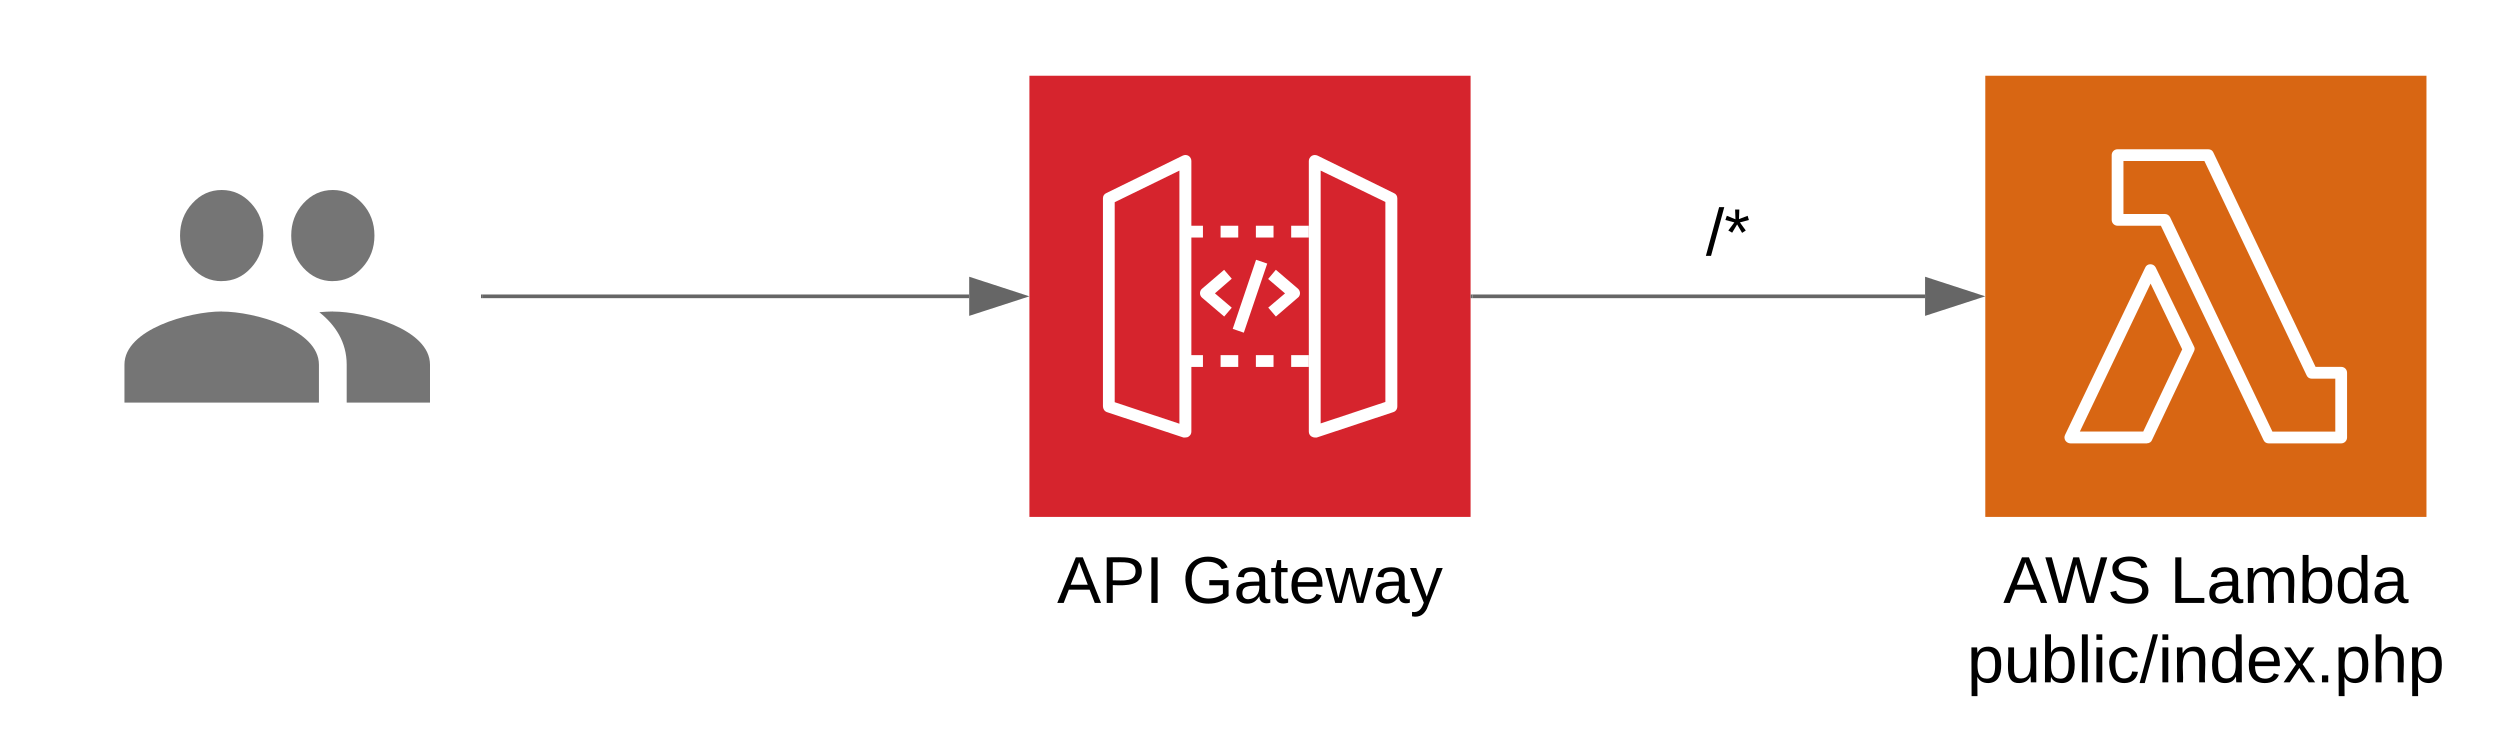
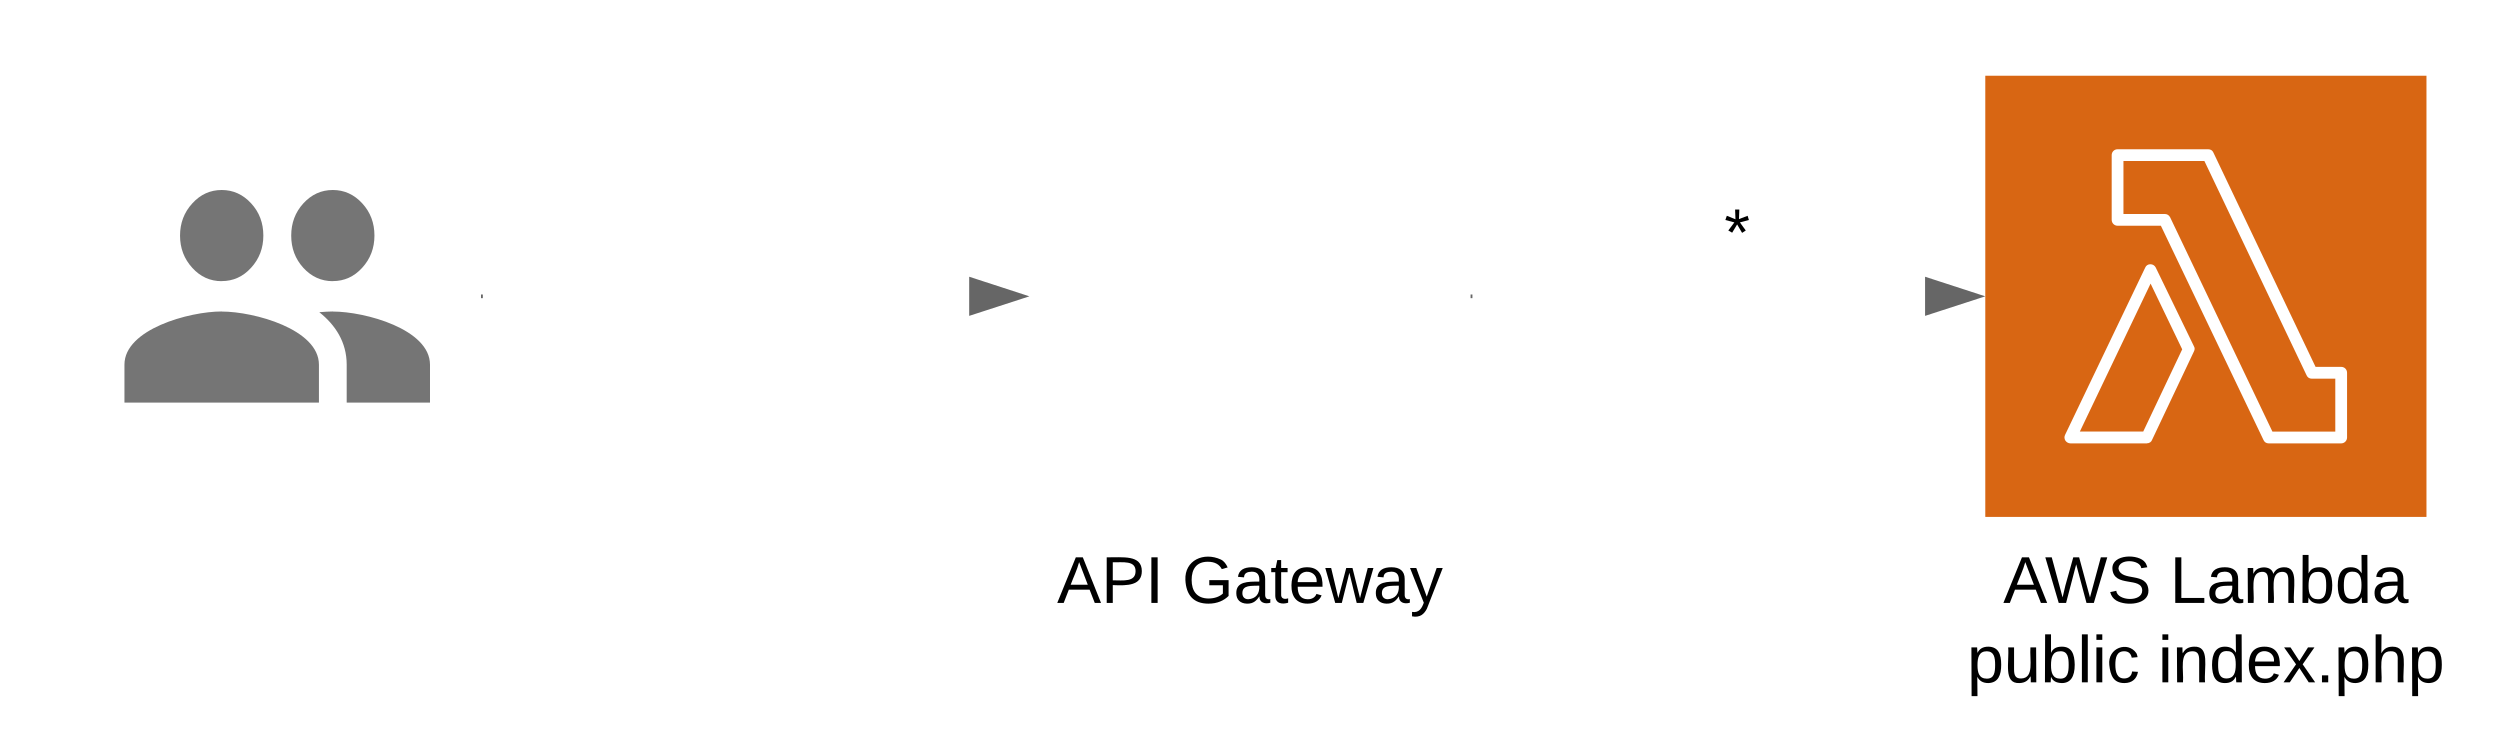
<svg xmlns="http://www.w3.org/2000/svg" xmlns:ns1="lucid" xmlns:xlink="http://www.w3.org/1999/xlink" width="680" height="205">
  <g transform="translate(-1800 -240)" ns1:page-tab-id="0_0">
    <path d="M0 0h3764.2v1352.44H0z" fill="#fff" />
-     <path d="M2080 260.6h120v120h-120v-120z" stroke="#fff" stroke-opacity="0" fill="#d6242d" />
    <path d="M2157.6 359c-.35 0-.64-.14-.93-.3-.43-.3-.67-.76-.67-1.3v-73.62c0-.53.3-1.07.77-1.38.48-.3 1.08-.3 1.6-.08l20.8 10.22c.56.23.9.77.9 1.4v56.54c.02.77-.4 1.4-1.1 1.62l-20.8 6.9h-.56zm1.62-72.6v68.77l17.6-5.84v-54.4zM2122.4 359h-.52l-20.8-6.9c-.67-.23-1.1-.93-1.08-1.62v-56.55c0-.62.33-1.16.9-1.4l20.8-10.2c.52-.24 1.1-.24 1.6.07.48.3.75.85.75 1.38v73.62c0 .54-.24 1-.68 1.3-.28.24-.6.3-.98.3zm-19.2-9.6l17.6 5.85V286.4l-17.6 8.6z" stroke="#fff" stroke-opacity="0" fill="#fff" />
    <path d="M2156 304.6h-4.8v-3.2h4.8zm-9.6 0h-4.8v-3.2h4.8zm-9.6 0h-4.8v-3.2h4.8zm-9.6 0h-4.8v-3.2h4.8zM2156 339.8h-4.8v-3.2h4.8zm-9.6 0h-4.8v-3.2h4.8zm-9.6 0h-4.8v-3.2h4.8zm-9.6 0h-4.8v-3.2h4.8zM2132.98 326.1l-6.02-5.13c-.67-.58-.75-1.6-.18-2.27l.18-.17 6-5.14 2.08 2.42-4.58 3.98 4.58 3.9zM2147.04 326.1l-2.08-2.43 4.57-3.87-4.6-3.92 2.1-2.5 6 5.13c.68.6.76 1.6.2 2.27-.07.07-.12.12-.2.17z" stroke="#fff" stroke-opacity="0" fill="#fff" />
    <path d="M2135.3 329.46l6.35-18.8 3.04 1.03-6.37 18.8-3.04-1.04z" stroke="#fff" stroke-opacity="0" stroke-width=".32" fill="#fff" />
    <use xlink:href="#a" transform="matrix(1,0,0,1,2050,389.594) translate(37.525 14.4)" />
    <use xlink:href="#b" transform="matrix(1,0,0,1,2050,389.594) translate(71.525 14.4)" />
    <path d="M2340 260.6h120v120h-120v-120z" stroke="#fff" stroke-opacity="0" stroke-width="2" fill="#d86613" />
    <path d="M2436.8 360.6h-19.72c-.64 0-1.15-.33-1.4-.9l-27.92-58.3h-11.78c-.9 0-1.6-.73-1.6-1.6v-17.6c0-.9.7-1.6 1.6-1.6h24.65c.64 0 1.15.3 1.4.87l27.8 58.32h6.97c.9 0 1.6.7 1.6 1.6V359c0 .87-.7 1.6-1.6 1.6zm-18.7-3.2h17.1V343h-6.4c-.64 0-1.15-.33-1.4-.9l-27.8-58.3h-22.02v14.4h11.2c.65 0 1.16.3 1.48.87z" stroke="#fff" stroke-opacity="0" stroke-width="2" fill="#fff" />
    <path d="M2383.96 360.6h-20.8c-.55 0-1.05-.3-1.37-.74-.33-.53-.33-1.12-.08-1.6l21.78-45.46c.24-.6.8-.93 1.4-.93.65 0 1.18.34 1.46.88l10.4 21.44c.26.43.26.9 0 1.4l-11.35 23.97c-.2.63-.77 1.02-1.44 1.02zm-18.24-3.22h17.24l10.6-22.36-8.6-17.88z" stroke="#fff" stroke-opacity="0" stroke-width="2" fill="#fff" />
    <use xlink:href="#c" transform="matrix(1,0,0,1,2310,389.594) translate(34.875 14.4)" />
    <use xlink:href="#d" transform="matrix(1,0,0,1,2310,389.594) translate(80.175 14.4)" />
    <use xlink:href="#e" transform="matrix(1,0,0,1,2310,389.594) translate(25.075 36)" />
-     <path d="M2200.5 320.6h123.12" stroke="#666" fill="none" />
    <path d="M2200.5 321.1h-.5v-1h.5" fill="#666" />
    <path d="M2338.38 320.6l-14.26 4.63v-9.27z" stroke="#666" fill="#666" />
    <use xlink:href="#f" transform="matrix(1,0,0,1,2264,294.994) translate(0 14.4)" />
-     <path d="M1820 262c0-1.1.9-2 2-2h106.82c1.1 0 2 .9 2 2v117.2c0 1.1-.9 2-2 2H1822c-1.1 0-2-.9-2-2z" fill="#fff" />
    <path d="M1890.52 316.46c3.13 0 5.8-1.2 8-3.63 2.22-2.42 3.33-5.34 3.33-8.76s-1.1-6.35-3.32-8.76c-2.2-2.4-4.88-3.63-8-3.63-3.14 0-5.8 1.22-8.02 3.64-2.2 2.42-3.3 5.35-3.3 8.77s1.1 6.34 3.3 8.76c2.22 2.42 4.9 3.63 8.02 3.63zm-30.22 0c3.13 0 5.8-1.2 8-3.63 2.22-2.42 3.33-5.34 3.33-8.76s-1.1-6.35-3.32-8.76c-2.2-2.4-4.87-3.63-8-3.63-3.14 0-5.8 1.22-8 3.64-2.22 2.42-3.34 5.35-3.34 8.77s1.12 6.34 3.33 8.76c2.2 2.42 4.86 3.63 8 3.63zm0 8.26c-8.82 0-26.45 4.84-26.45 14.46v10.33h52.9V339.2c0-9.64-17.63-14.46-26.45-14.46zm30.22 0c-1.1 0-2.35.1-3.67.2 4.38 3.48 7.45 8.15 7.45 14.26v10.33h22.66V339.2c0-9.64-17.62-14.46-26.44-14.46zm0 0" fill="#757575" />
-     <path d="M1931.32 320.6h132.3" stroke="#666" fill="none" />
    <path d="M1931.33 321.1h-.5v-1h.5" fill="#666" />
    <path d="M2078.38 320.6l-14.26 4.63v-9.27z" stroke="#666" fill="#666" />
    <defs>
      <path d="M205 0l-28-72H64L36 0H1l101-248h38L239 0h-34zm-38-99l-47-123c-12 45-31 82-46 123h93" id="g" />
      <path d="M30-248c87 1 191-15 191 75 0 78-77 80-158 76V0H30v-248zm33 125c57 0 124 11 124-50 0-59-68-47-124-48v98" id="h" />
      <path d="M33 0v-248h34V0H33" id="i" />
      <g id="a">
        <use transform="matrix(0.05,0,0,0.05,0,0)" xlink:href="#g" />
        <use transform="matrix(0.05,0,0,0.05,12,0)" xlink:href="#h" />
        <use transform="matrix(0.05,0,0,0.05,24,0)" xlink:href="#i" />
      </g>
      <path d="M143 4C61 4 22-44 18-125c-5-107 100-154 193-111 17 8 29 25 37 43l-32 9c-13-25-37-40-76-40-61 0-88 39-88 99 0 61 29 100 91 101 35 0 62-11 79-27v-45h-74v-28h105v86C228-13 192 4 143 4" id="j" />
      <path d="M141-36C126-15 110 5 73 4 37 3 15-17 15-53c-1-64 63-63 125-63 3-35-9-54-41-54-24 1-41 7-42 31l-33-3c5-37 33-52 76-52 45 0 72 20 72 64v82c-1 20 7 32 28 27v20c-31 9-61-2-59-35zM48-53c0 20 12 33 32 33 41-3 63-29 60-74-43 2-92-5-92 41" id="k" />
      <path d="M59-47c-2 24 18 29 38 22v24C64 9 27 4 27-40v-127H5v-23h24l9-43h21v43h35v23H59v120" id="l" />
      <path d="M100-194c63 0 86 42 84 106H49c0 40 14 67 53 68 26 1 43-12 49-29l28 8c-11 28-37 45-77 45C44 4 14-33 15-96c1-61 26-98 85-98zm52 81c6-60-76-77-97-28-3 7-6 17-6 28h103" id="m" />
      <path d="M206 0h-36l-40-164L89 0H53L-1-190h32L70-26l43-164h34l41 164 42-164h31" id="n" />
      <path d="M179-190L93 31C79 59 56 82 12 73V49c39 6 53-20 64-50L1-190h34L92-34l54-156h33" id="o" />
      <g id="b">
        <use transform="matrix(0.05,0,0,0.05,0,0)" xlink:href="#j" />
        <use transform="matrix(0.05,0,0,0.05,14,0)" xlink:href="#k" />
        <use transform="matrix(0.05,0,0,0.05,24,0)" xlink:href="#l" />
        <use transform="matrix(0.05,0,0,0.05,29,0)" xlink:href="#m" />
        <use transform="matrix(0.05,0,0,0.05,39,0)" xlink:href="#n" />
        <use transform="matrix(0.05,0,0,0.05,51.95,0)" xlink:href="#k" />
        <use transform="matrix(0.05,0,0,0.05,61.95,0)" xlink:href="#o" />
      </g>
      <path d="M266 0h-40l-56-210L115 0H75L2-248h35L96-30l15-64 43-154h32l59 218 59-218h35" id="p" />
      <path d="M185-189c-5-48-123-54-124 2 14 75 158 14 163 119 3 78-121 87-175 55-17-10-28-26-33-46l33-7c5 56 141 63 141-1 0-78-155-14-162-118-5-82 145-84 179-34 5 7 8 16 11 25" id="q" />
      <g id="c">
        <use transform="matrix(0.05,0,0,0.05,0,0)" xlink:href="#g" />
        <use transform="matrix(0.05,0,0,0.05,11.35,0)" xlink:href="#p" />
        <use transform="matrix(0.05,0,0,0.05,28.3,0)" xlink:href="#q" />
      </g>
      <path d="M30 0v-248h33v221h125V0H30" id="r" />
      <path d="M210-169c-67 3-38 105-44 169h-31v-121c0-29-5-50-35-48C34-165 62-65 56 0H25l-1-190h30c1 10-1 24 2 32 10-44 99-50 107 0 11-21 27-35 58-36 85-2 47 119 55 194h-31v-121c0-29-5-49-35-48" id="s" />
      <path d="M115-194c53 0 69 39 70 98 0 66-23 100-70 100C84 3 66-7 56-30L54 0H23l1-261h32v101c10-23 28-34 59-34zm-8 174c40 0 45-34 45-75 0-40-5-75-45-74-42 0-51 32-51 76 0 43 10 73 51 73" id="t" />
      <path d="M85-194c31 0 48 13 60 33l-1-100h32l1 261h-30c-2-10 0-23-3-31C134-8 116 4 85 4 32 4 16-35 15-94c0-66 23-100 70-100zm9 24c-40 0-46 34-46 75 0 40 6 74 45 74 42 0 51-32 51-76 0-42-9-74-50-73" id="u" />
      <g id="d">
        <use transform="matrix(0.05,0,0,0.05,0,0)" xlink:href="#r" />
        <use transform="matrix(0.05,0,0,0.05,10,0)" xlink:href="#k" />
        <use transform="matrix(0.05,0,0,0.05,20,0)" xlink:href="#s" />
        <use transform="matrix(0.05,0,0,0.05,34.95,0)" xlink:href="#t" />
        <use transform="matrix(0.05,0,0,0.05,44.95,0)" xlink:href="#u" />
        <use transform="matrix(0.05,0,0,0.05,54.95,0)" xlink:href="#k" />
      </g>
      <path d="M115-194c55 1 70 41 70 98S169 2 115 4C84 4 66-9 55-30l1 105H24l-1-265h31l2 30c10-21 28-34 59-34zm-8 174c40 0 45-34 45-75s-6-73-45-74c-42 0-51 32-51 76 0 43 10 73 51 73" id="v" />
      <path d="M84 4C-5 8 30-112 23-190h32v120c0 31 7 50 39 49 72-2 45-101 50-169h31l1 190h-30c-1-10 1-25-2-33-11 22-28 36-60 37" id="w" />
      <path d="M24 0v-261h32V0H24" id="x" />
      <path d="M24-231v-30h32v30H24zM24 0v-190h32V0H24" id="y" />
      <path d="M96-169c-40 0-48 33-48 73s9 75 48 75c24 0 41-14 43-38l32 2c-6 37-31 61-74 61-59 0-76-41-82-99-10-93 101-131 147-64 4 7 5 14 7 22l-32 3c-4-21-16-35-41-35" id="z" />
-       <path d="M0 4l72-265h28L28 4H0" id="A" />
      <path d="M117-194c89-4 53 116 60 194h-32v-121c0-31-8-49-39-48C34-167 62-67 57 0H25l-1-190h30c1 10-1 24 2 32 11-22 29-35 61-36" id="B" />
      <path d="M141 0L90-78 38 0H4l68-98-65-92h35l48 74 47-74h35l-64 92 68 98h-35" id="C" />
      <path d="M33 0v-38h34V0H33" id="D" />
      <path d="M106-169C34-169 62-67 57 0H25v-261h32l-1 103c12-21 28-36 61-36 89 0 53 116 60 194h-32v-121c2-32-8-49-39-48" id="E" />
      <g id="e">
        <use transform="matrix(0.05,0,0,0.05,0,0)" xlink:href="#v" />
        <use transform="matrix(0.05,0,0,0.05,10,0)" xlink:href="#w" />
        <use transform="matrix(0.05,0,0,0.05,20,0)" xlink:href="#t" />
        <use transform="matrix(0.05,0,0,0.05,30,0)" xlink:href="#x" />
        <use transform="matrix(0.05,0,0,0.05,33.95,0)" xlink:href="#y" />
        <use transform="matrix(0.05,0,0,0.05,37.9,0)" xlink:href="#z" />
        <use transform="matrix(0.05,0,0,0.05,46.9,0)" xlink:href="#A" />
        <use transform="matrix(0.05,0,0,0.05,51.9,0)" xlink:href="#y" />
        <use transform="matrix(0.05,0,0,0.05,55.85,0)" xlink:href="#B" />
        <use transform="matrix(0.05,0,0,0.05,65.85,0)" xlink:href="#u" />
        <use transform="matrix(0.05,0,0,0.05,75.85,0)" xlink:href="#m" />
        <use transform="matrix(0.05,0,0,0.05,85.85,0)" xlink:href="#C" />
        <use transform="matrix(0.05,0,0,0.05,94.85,0)" xlink:href="#D" />
        <use transform="matrix(0.05,0,0,0.05,99.85,0)" xlink:href="#v" />
        <use transform="matrix(0.05,0,0,0.05,109.85,0)" xlink:href="#E" />
        <use transform="matrix(0.05,0,0,0.05,119.85,0)" xlink:href="#v" />
      </g>
      <path d="M80-196l47-18 7 23-49 13 32 44-20 13-27-46-27 45-21-12 33-44-49-13 8-23 47 19-2-53h23" id="F" />
      <g id="f">
        <use transform="matrix(0.05,0,0,0.05,0,0)" xlink:href="#A" />
        <use transform="matrix(0.05,0,0,0.05,5,0)" xlink:href="#F" />
      </g>
    </defs>
  </g>
</svg>